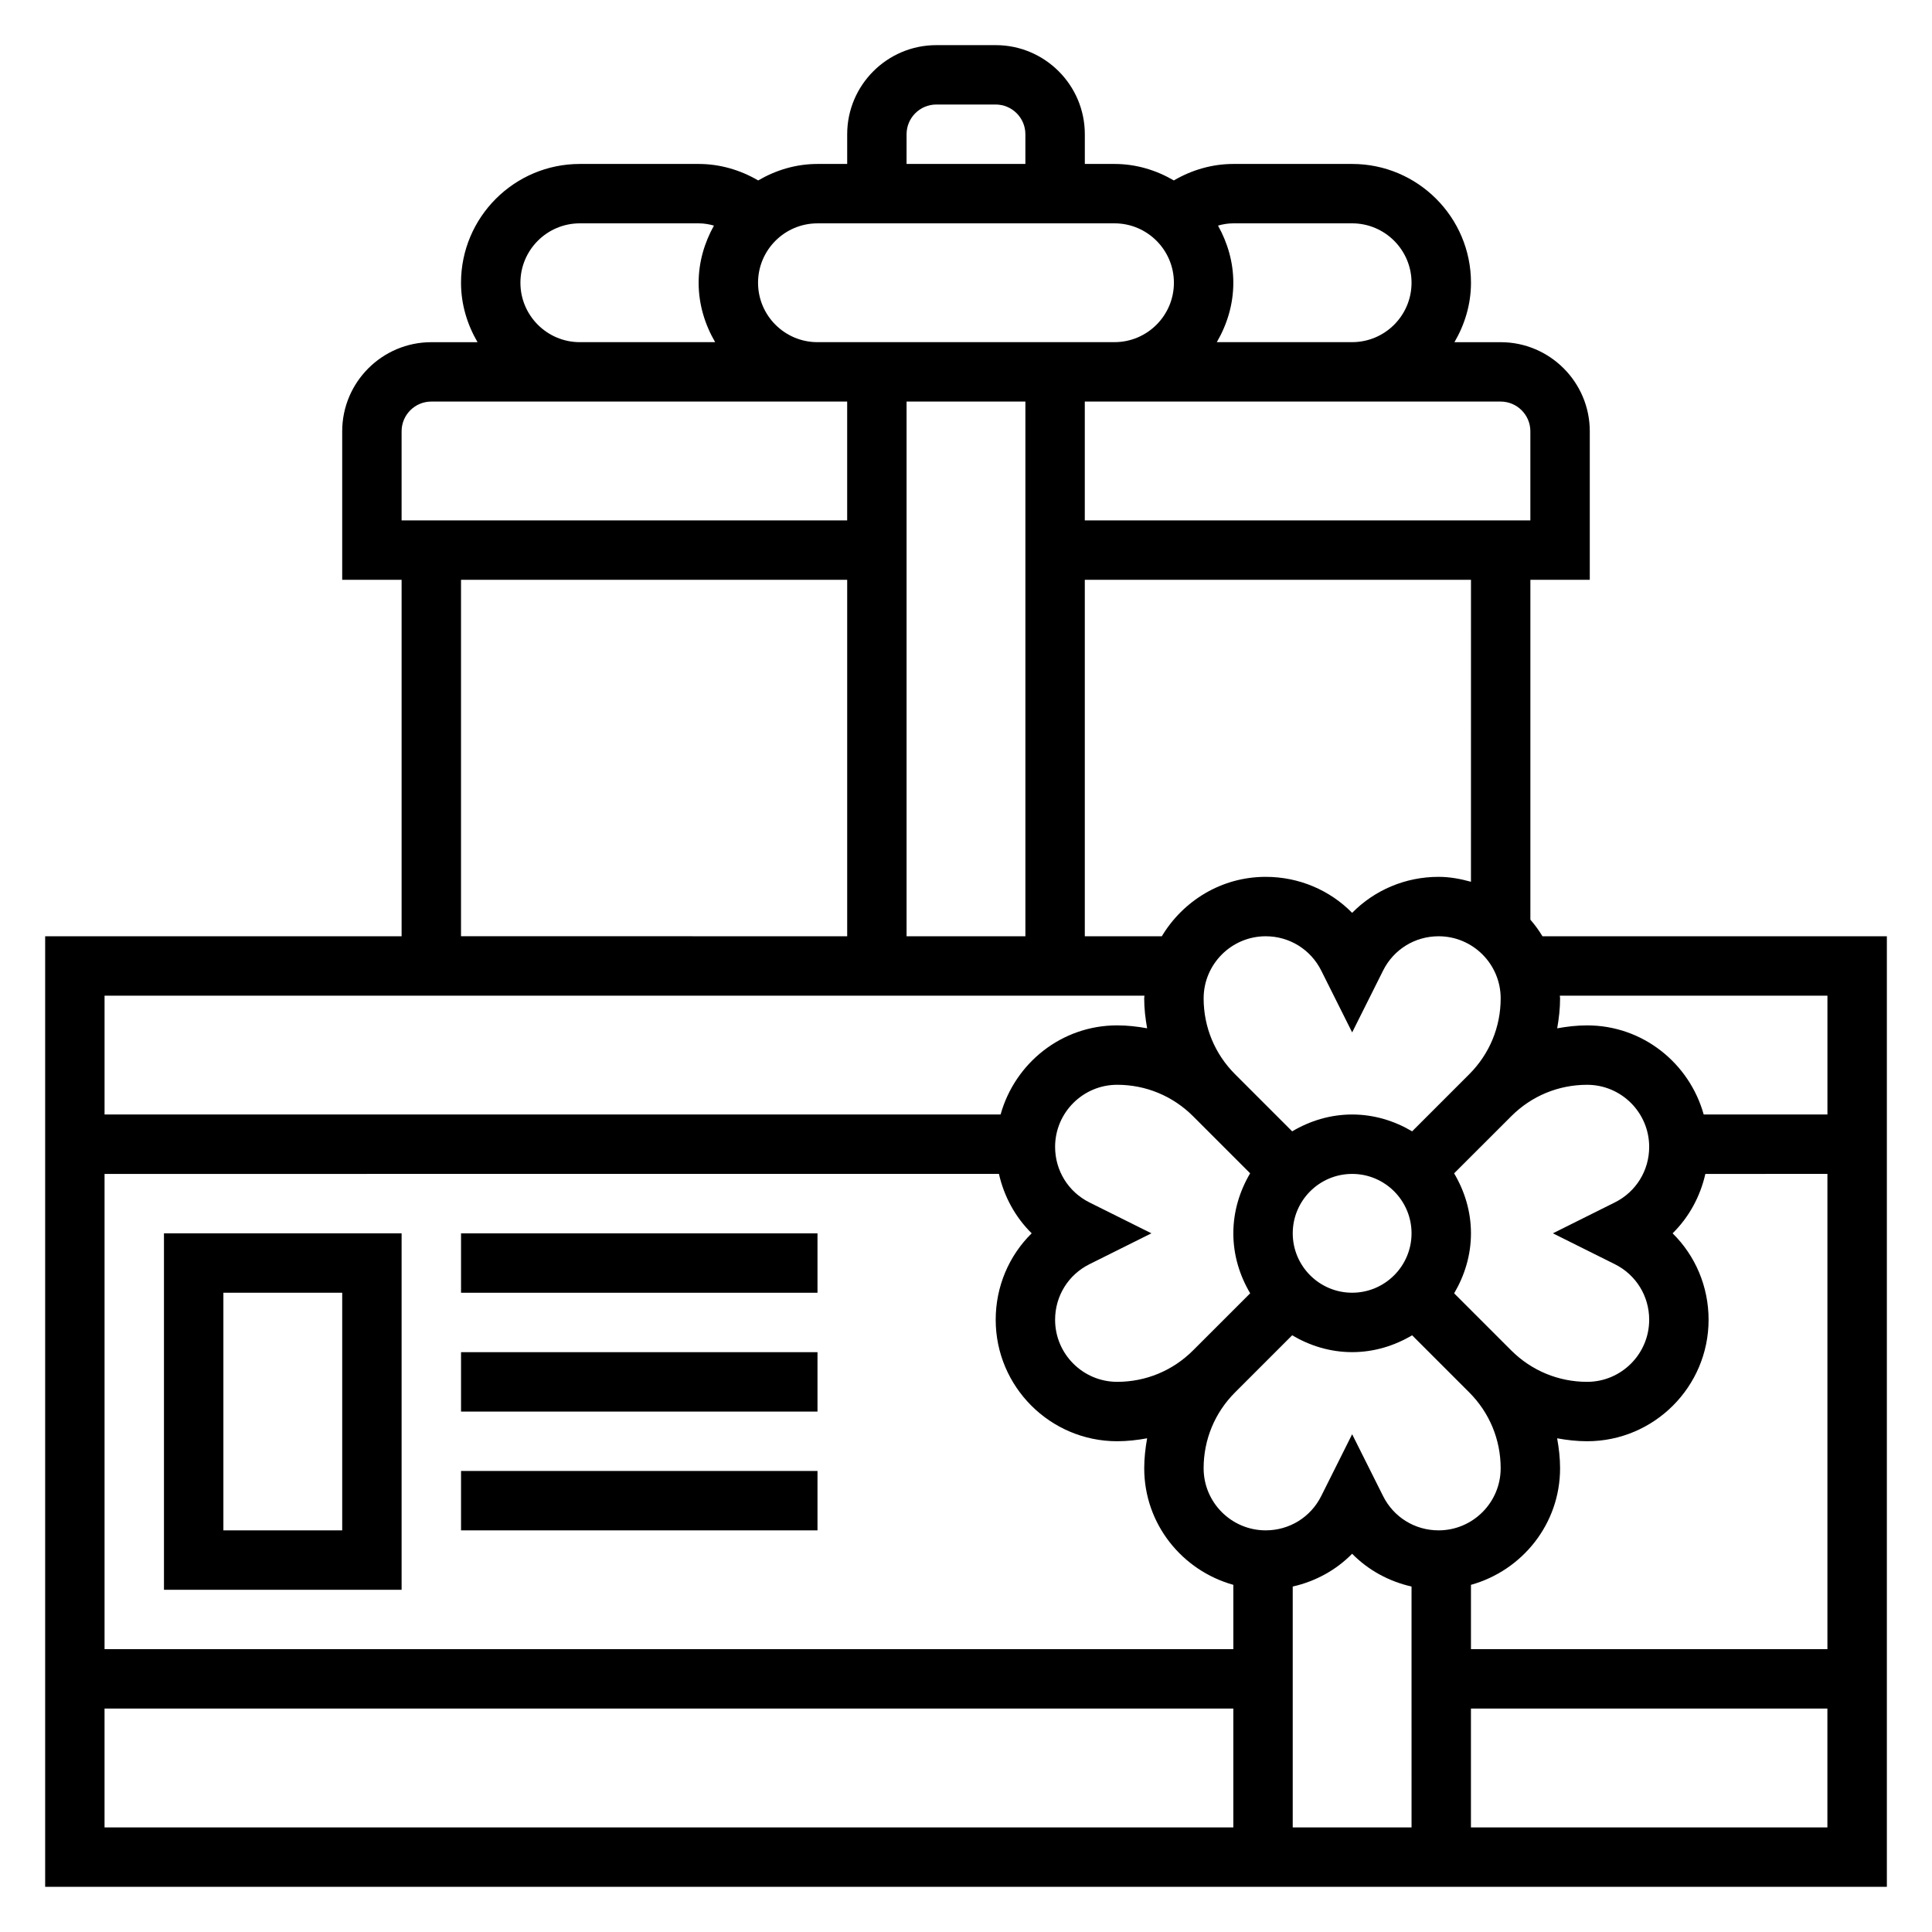
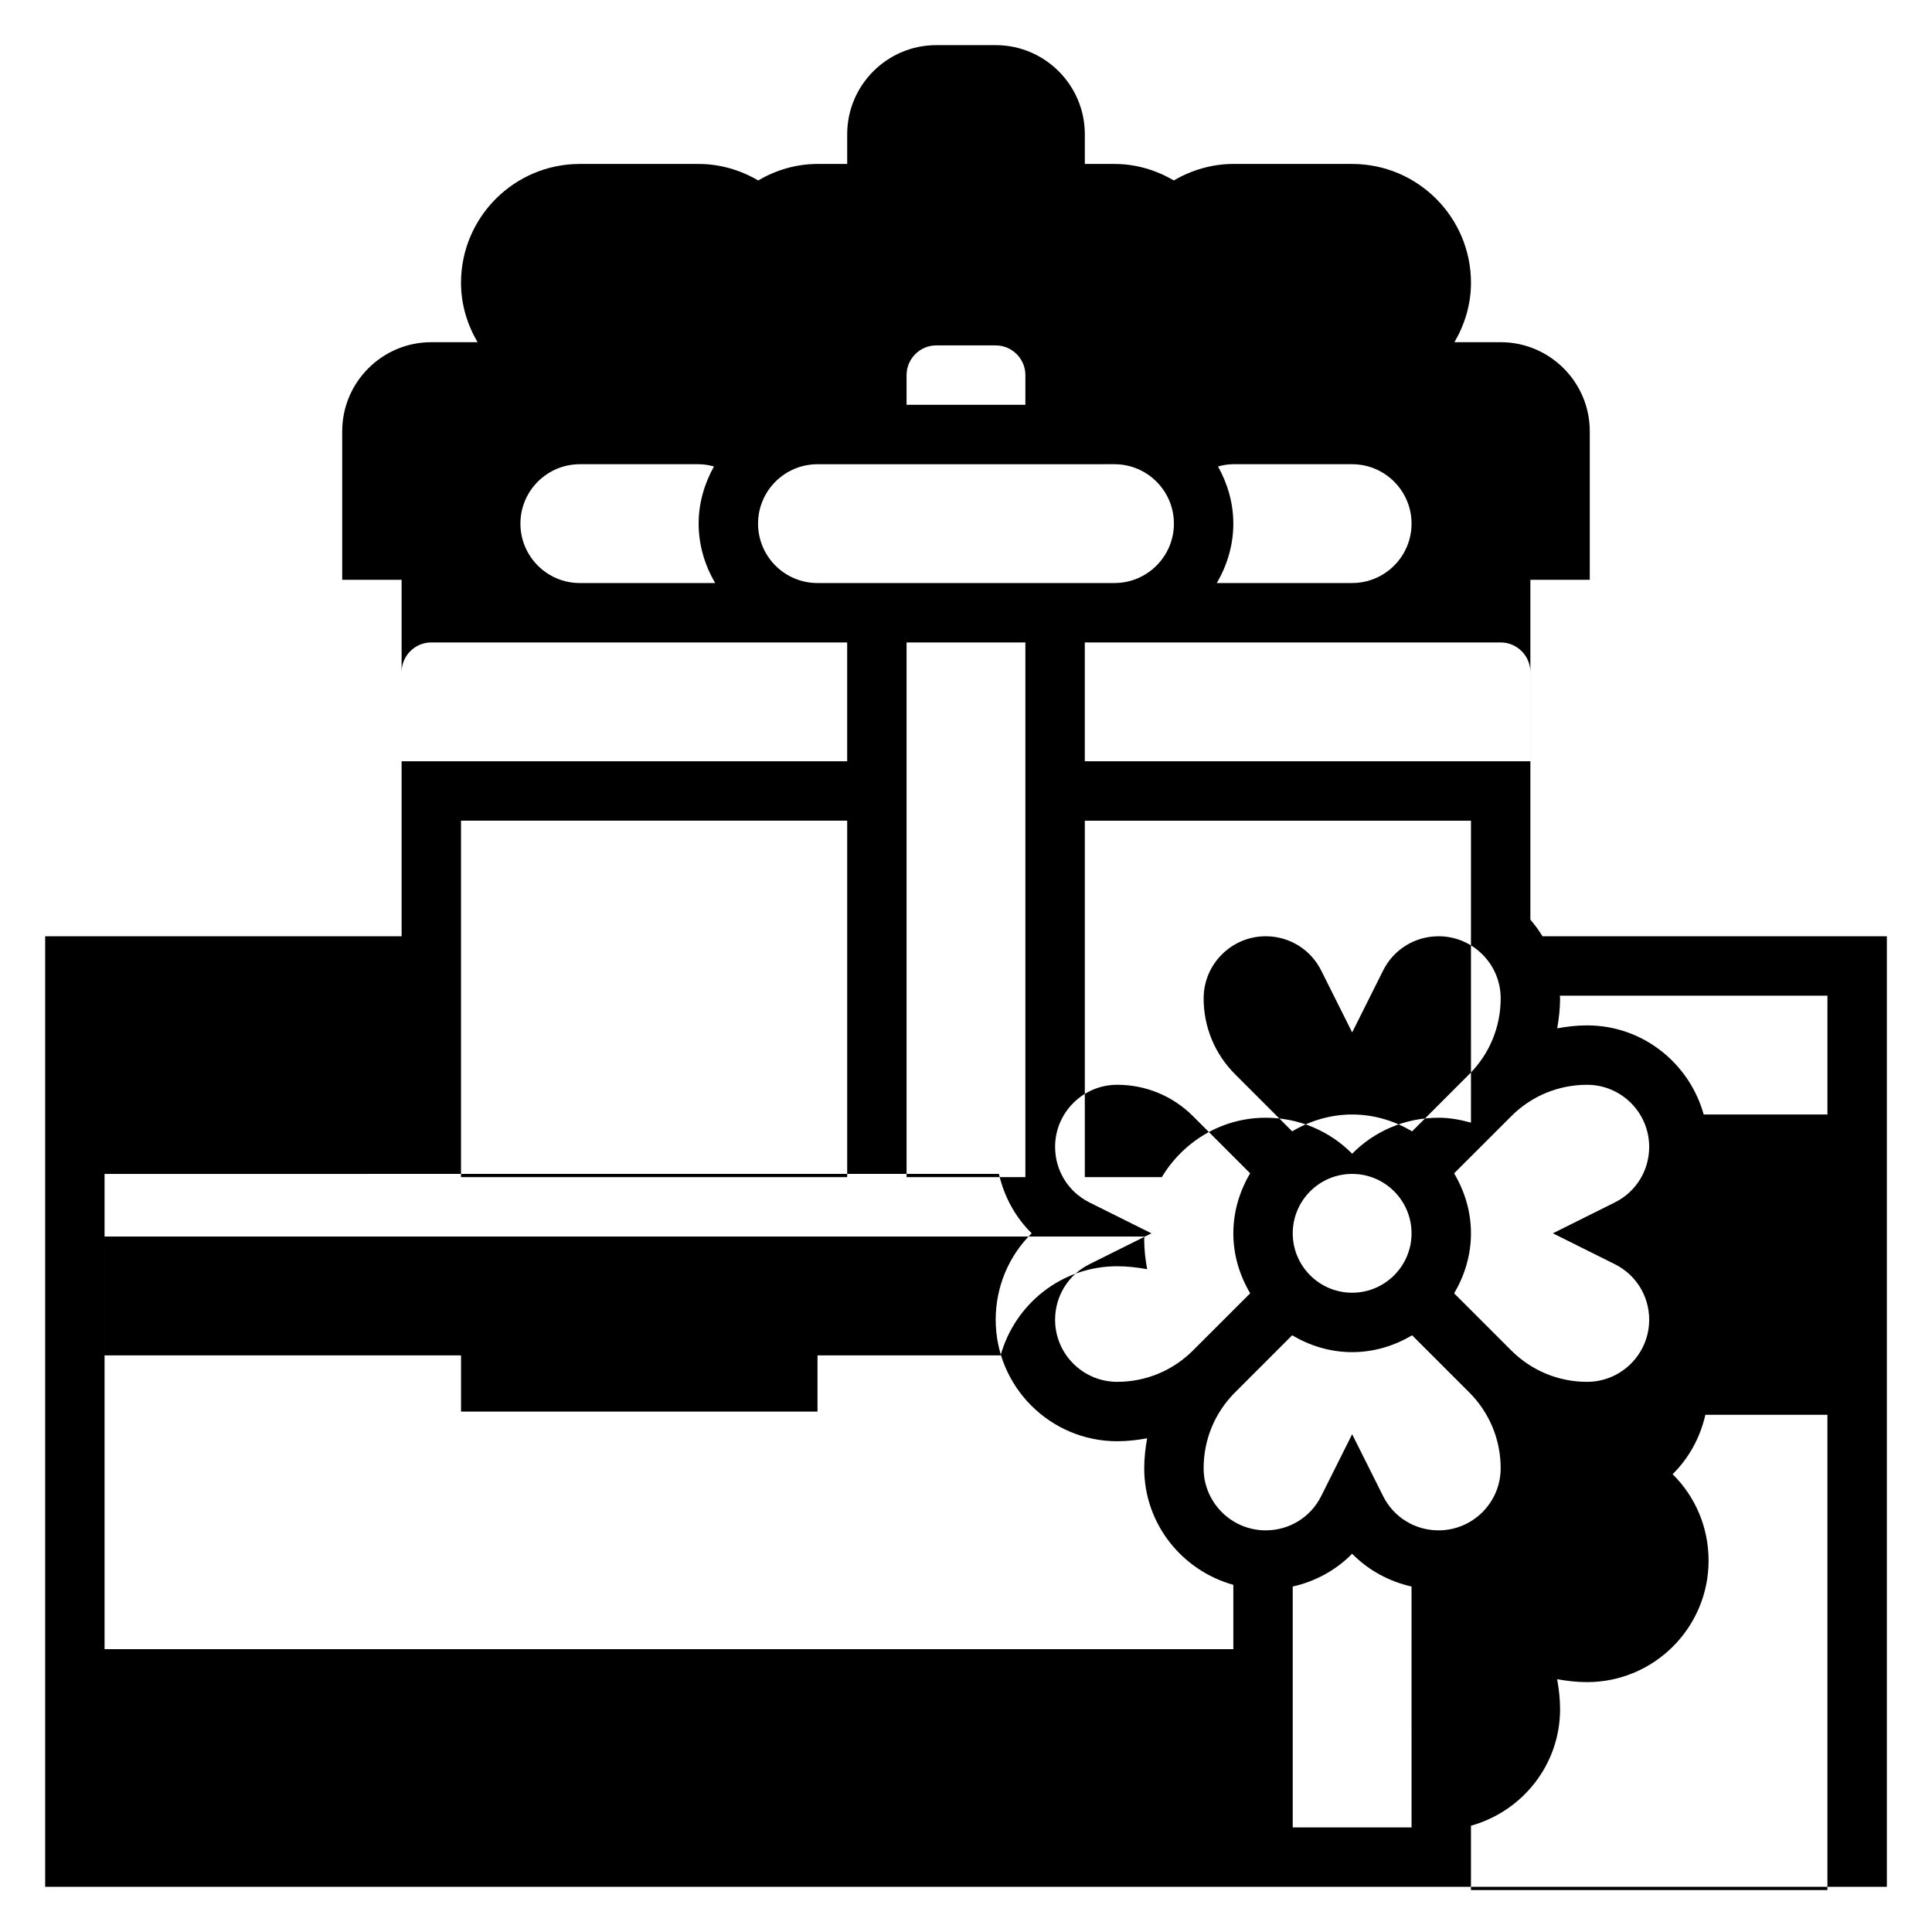
<svg xmlns="http://www.w3.org/2000/svg" fill="#000000" width="800px" height="800px" version="1.1" viewBox="144 144 512 512">
  <g>
-     <path d="m552.77 392.12c-0.945-1.566-2.016-3.023-3.203-4.402v-90.059h15.742v-39.359c0-13.02-10.598-23.617-23.617-23.617h-12.25c2.711-4.652 4.383-9.984 4.383-15.746 0-17.367-14.121-31.488-31.488-31.488h-31.488c-5.566 0-10.973 1.559-15.77 4.367-4.644-2.707-9.965-4.367-15.719-4.367h-7.871v-7.871c0-13.02-10.598-23.617-23.617-23.617h-15.742c-13.02 0-23.617 10.598-23.617 23.617v7.871h-7.871c-5.754 0-11.074 1.66-15.719 4.367-4.797-2.809-10.207-4.367-15.773-4.367h-31.488c-17.367 0-31.488 14.121-31.488 31.488 0 5.762 1.668 11.09 4.375 15.742l-12.246 0.004c-13.02 0-23.617 10.598-23.617 23.617v39.359h15.742v94.465l-94.461-0.004v251.91h488.07v-251.91zm75.52 15.746v31.488h-32.793c-3.785-13.57-16.129-23.617-30.891-23.617-2.691 0-5.336 0.309-7.934 0.781 0.461-2.606 0.766-5.254 0.766-7.945 0-0.242-0.062-0.465-0.07-0.707zm-219.56 47.23c1.355 6 4.328 11.461 8.676 15.742-6.031 5.945-9.535 14.109-9.535 22.91 0 17.75 14.445 32.195 32.195 32.195 2.691 0 5.336-0.309 7.934-0.781-0.461 2.609-0.77 5.254-0.77 7.945 0 14.762 10.043 27.102 23.617 30.891v17.051h-299.14v-125.95zm23.977 7.559c-5.606-2.805-9.094-8.445-9.094-14.723 0-9.07 7.383-16.453 16.453-16.453 7.59 0 14.719 2.961 20.09 8.312 0 0 0.008 0.008 0.008 0.008l15.137 15.137c-2.762 4.695-4.453 10.078-4.453 15.906 0 5.824 1.691 11.211 4.465 15.895l-15.145 15.137c-5.363 5.367-12.504 8.328-20.102 8.328-9.066 0-16.453-7.375-16.453-16.453 0-6.273 3.488-11.918 9.086-14.711l16.438-8.195zm30.27-54.082c0-9.07 7.383-16.453 16.453-16.453 6.273 0 11.91 3.488 14.711 9.094l8.195 16.383 8.195-16.383c2.793-5.606 8.438-9.094 14.711-9.094 9.078 0 16.453 7.383 16.453 16.453 0 7.59-2.953 14.73-8.328 20.105l-15.137 15.137c-4.688-2.769-10.07-4.461-15.895-4.461-5.824 0-11.211 1.691-15.895 4.465l-15.137-15.137c-5.379-5.379-8.328-12.52-8.328-20.109zm108.98 70.457c5.606 2.801 9.094 8.445 9.094 14.719 0 9.07-7.383 16.453-16.453 16.453-7.59 0-14.719-2.961-20.09-8.312l-0.008-0.008-15.137-15.137c2.762-4.695 4.457-10.078 4.457-15.902 0-5.824-1.691-11.211-4.465-15.895l15.145-15.137c5.363-5.371 12.504-8.328 20.098-8.328 9.078 0 16.453 7.383 16.453 16.453 0 6.273-3.488 11.918-9.086 14.711l-16.434 8.195zm-30.266 54.078c0 9.07-7.383 16.453-16.453 16.453-6.273 0-11.91-3.481-14.711-9.094l-8.195-16.379-8.195 16.383c-2.797 5.609-8.438 9.09-14.715 9.09-9.066 0-16.449-7.375-16.449-16.453 0-7.59 2.953-14.73 8.328-20.105l15.137-15.137c4.684 2.769 10.066 4.465 15.895 4.465 5.824 0 11.211-1.691 15.895-4.465l15.137 15.137c5.375 5.379 8.328 12.52 8.328 20.105zm-23.617-62.266c0 8.684-7.062 15.742-15.742 15.742-8.684 0-15.742-7.062-15.742-15.742 0-8.684 7.062-15.742 15.742-15.742 8.684-0.004 15.742 7.059 15.742 15.742zm-31.488 93.605c6-1.355 11.461-4.328 15.742-8.684 4.281 4.352 9.746 7.328 15.742 8.684l0.004 63.836h-31.488zm47.234-0.449c13.57-3.785 23.617-16.129 23.617-30.891 0-2.699-0.309-5.344-0.781-7.941 2.598 0.473 5.242 0.777 7.941 0.777 17.75 0 32.195-14.445 32.195-32.195 0-8.801-3.504-16.965-9.531-22.906 4.344-4.281 7.32-9.746 8.676-15.742l32.348-0.004v125.95h-94.465zm0-186.32c-2.75-0.762-5.59-1.305-8.582-1.305-8.801 0-16.965 3.504-22.906 9.539-5.938-6.035-14.109-9.539-22.91-9.539-11.723 0-21.891 6.359-27.527 15.742h-20.41v-94.461h102.34zm-149.57-127.26h31.488v141.7h-31.488zm165.31 7.871v23.617h-118.08v-31.488h110.21c4.336 0 7.871 3.535 7.871 7.871zm-47.23-55.102c8.684 0 15.742 7.062 15.742 15.742 0 8.684-7.062 15.742-15.742 15.742h-35.863c2.707-4.648 4.375-9.98 4.375-15.742 0-5.519-1.551-10.637-4.055-15.145 1.234-0.348 2.559-0.598 4.055-0.598zm-118.08-23.617c0-4.336 3.535-7.871 7.871-7.871h15.742c4.336 0 7.871 3.535 7.871 7.871v7.871h-31.488zm55.105 23.617c8.684 0 15.742 7.062 15.742 15.742 0 8.684-7.062 15.742-15.742 15.742l-78.723 0.004c-8.684 0-15.742-7.062-15.742-15.742 0-8.684 7.062-15.742 15.742-15.742zm-157.44 15.742c0-8.684 7.062-15.742 15.742-15.742h31.488c1.496 0 2.816 0.25 4.055 0.598-2.504 4.512-4.055 9.625-4.055 15.145 0 5.762 1.668 11.09 4.375 15.742l-4.375 0.004h-31.488c-8.68 0-15.742-7.062-15.742-15.746zm-31.488 39.359c0-4.336 3.535-7.871 7.871-7.871h110.21v31.488h-118.08zm15.746 39.363h102.34v94.465l-102.34-0.004zm181.12 110.21c-0.008 0.242-0.07 0.465-0.07 0.707 0 2.699 0.309 5.344 0.781 7.941-2.598-0.469-5.246-0.777-7.945-0.777-14.762 0-27.102 10.043-30.891 23.617h-237.46v-31.488zm-275.59 188.93h299.14v31.488h-299.14zm362.11 31.488v-31.488h94.465v31.488z" />
-     <path d="m250.43 565.31v-94.465h-62.977v94.465zm-47.23-78.723h31.488v62.977h-31.488z" />
-     <path d="m266.18 470.85h94.465v15.742h-94.465z" />
+     <path d="m552.77 392.12c-0.945-1.566-2.016-3.023-3.203-4.402v-90.059h15.742v-39.359c0-13.02-10.598-23.617-23.617-23.617h-12.25c2.711-4.652 4.383-9.984 4.383-15.746 0-17.367-14.121-31.488-31.488-31.488h-31.488c-5.566 0-10.973 1.559-15.77 4.367-4.644-2.707-9.965-4.367-15.719-4.367h-7.871v-7.871c0-13.02-10.598-23.617-23.617-23.617h-15.742c-13.02 0-23.617 10.598-23.617 23.617v7.871h-7.871c-5.754 0-11.074 1.66-15.719 4.367-4.797-2.809-10.207-4.367-15.773-4.367h-31.488c-17.367 0-31.488 14.121-31.488 31.488 0 5.762 1.668 11.09 4.375 15.742l-12.246 0.004c-13.02 0-23.617 10.598-23.617 23.617v39.359h15.742v94.465l-94.461-0.004v251.91h488.07v-251.91zm75.52 15.746v31.488h-32.793c-3.785-13.57-16.129-23.617-30.891-23.617-2.691 0-5.336 0.309-7.934 0.781 0.461-2.606 0.766-5.254 0.766-7.945 0-0.242-0.062-0.465-0.07-0.707zm-219.56 47.23c1.355 6 4.328 11.461 8.676 15.742-6.031 5.945-9.535 14.109-9.535 22.91 0 17.75 14.445 32.195 32.195 32.195 2.691 0 5.336-0.309 7.934-0.781-0.461 2.609-0.77 5.254-0.77 7.945 0 14.762 10.043 27.102 23.617 30.891v17.051h-299.14v-125.95zm23.977 7.559c-5.606-2.805-9.094-8.445-9.094-14.723 0-9.07 7.383-16.453 16.453-16.453 7.59 0 14.719 2.961 20.09 8.312 0 0 0.008 0.008 0.008 0.008l15.137 15.137c-2.762 4.695-4.453 10.078-4.453 15.906 0 5.824 1.691 11.211 4.465 15.895l-15.145 15.137c-5.363 5.367-12.504 8.328-20.102 8.328-9.066 0-16.453-7.375-16.453-16.453 0-6.273 3.488-11.918 9.086-14.711l16.438-8.195zm30.27-54.082c0-9.07 7.383-16.453 16.453-16.453 6.273 0 11.91 3.488 14.711 9.094l8.195 16.383 8.195-16.383c2.793-5.606 8.438-9.094 14.711-9.094 9.078 0 16.453 7.383 16.453 16.453 0 7.59-2.953 14.73-8.328 20.105l-15.137 15.137c-4.688-2.769-10.07-4.461-15.895-4.461-5.824 0-11.211 1.691-15.895 4.465l-15.137-15.137c-5.379-5.379-8.328-12.52-8.328-20.109zm108.98 70.457c5.606 2.801 9.094 8.445 9.094 14.719 0 9.07-7.383 16.453-16.453 16.453-7.59 0-14.719-2.961-20.09-8.312l-0.008-0.008-15.137-15.137c2.762-4.695 4.457-10.078 4.457-15.902 0-5.824-1.691-11.211-4.465-15.895l15.145-15.137c5.363-5.371 12.504-8.328 20.098-8.328 9.078 0 16.453 7.383 16.453 16.453 0 6.273-3.488 11.918-9.086 14.711l-16.434 8.195zm-30.266 54.078c0 9.07-7.383 16.453-16.453 16.453-6.273 0-11.91-3.481-14.711-9.094l-8.195-16.379-8.195 16.383c-2.797 5.609-8.438 9.09-14.715 9.09-9.066 0-16.449-7.375-16.449-16.453 0-7.59 2.953-14.73 8.328-20.105l15.137-15.137c4.684 2.769 10.066 4.465 15.895 4.465 5.824 0 11.211-1.691 15.895-4.465l15.137 15.137c5.375 5.379 8.328 12.52 8.328 20.105zm-23.617-62.266c0 8.684-7.062 15.742-15.742 15.742-8.684 0-15.742-7.062-15.742-15.742 0-8.684 7.062-15.742 15.742-15.742 8.684-0.004 15.742 7.059 15.742 15.742zm-31.488 93.605c6-1.355 11.461-4.328 15.742-8.684 4.281 4.352 9.746 7.328 15.742 8.684l0.004 63.836h-31.488m47.234-0.449c13.57-3.785 23.617-16.129 23.617-30.891 0-2.699-0.309-5.344-0.781-7.941 2.598 0.473 5.242 0.777 7.941 0.777 17.75 0 32.195-14.445 32.195-32.195 0-8.801-3.504-16.965-9.531-22.906 4.344-4.281 7.32-9.746 8.676-15.742l32.348-0.004v125.95h-94.465zm0-186.32c-2.75-0.762-5.59-1.305-8.582-1.305-8.801 0-16.965 3.504-22.906 9.539-5.938-6.035-14.109-9.539-22.91-9.539-11.723 0-21.891 6.359-27.527 15.742h-20.41v-94.461h102.34zm-149.57-127.26h31.488v141.7h-31.488zm165.31 7.871v23.617h-118.08v-31.488h110.21c4.336 0 7.871 3.535 7.871 7.871zm-47.23-55.102c8.684 0 15.742 7.062 15.742 15.742 0 8.684-7.062 15.742-15.742 15.742h-35.863c2.707-4.648 4.375-9.98 4.375-15.742 0-5.519-1.551-10.637-4.055-15.145 1.234-0.348 2.559-0.598 4.055-0.598zm-118.08-23.617c0-4.336 3.535-7.871 7.871-7.871h15.742c4.336 0 7.871 3.535 7.871 7.871v7.871h-31.488zm55.105 23.617c8.684 0 15.742 7.062 15.742 15.742 0 8.684-7.062 15.742-15.742 15.742l-78.723 0.004c-8.684 0-15.742-7.062-15.742-15.742 0-8.684 7.062-15.742 15.742-15.742zm-157.44 15.742c0-8.684 7.062-15.742 15.742-15.742h31.488c1.496 0 2.816 0.25 4.055 0.598-2.504 4.512-4.055 9.625-4.055 15.145 0 5.762 1.668 11.09 4.375 15.742l-4.375 0.004h-31.488c-8.68 0-15.742-7.062-15.742-15.746zm-31.488 39.359c0-4.336 3.535-7.871 7.871-7.871h110.21v31.488h-118.08zm15.746 39.363h102.34v94.465l-102.34-0.004zm181.12 110.21c-0.008 0.242-0.07 0.465-0.07 0.707 0 2.699 0.309 5.344 0.781 7.941-2.598-0.469-5.246-0.777-7.945-0.777-14.762 0-27.102 10.043-30.891 23.617h-237.46v-31.488zm-275.59 188.93h299.14v31.488h-299.14zm362.11 31.488v-31.488h94.465v31.488z" />
    <path d="m266.18 502.34h94.465v15.742h-94.465z" />
-     <path d="m266.18 533.82h94.465v15.742h-94.465z" />
  </g>
</svg>